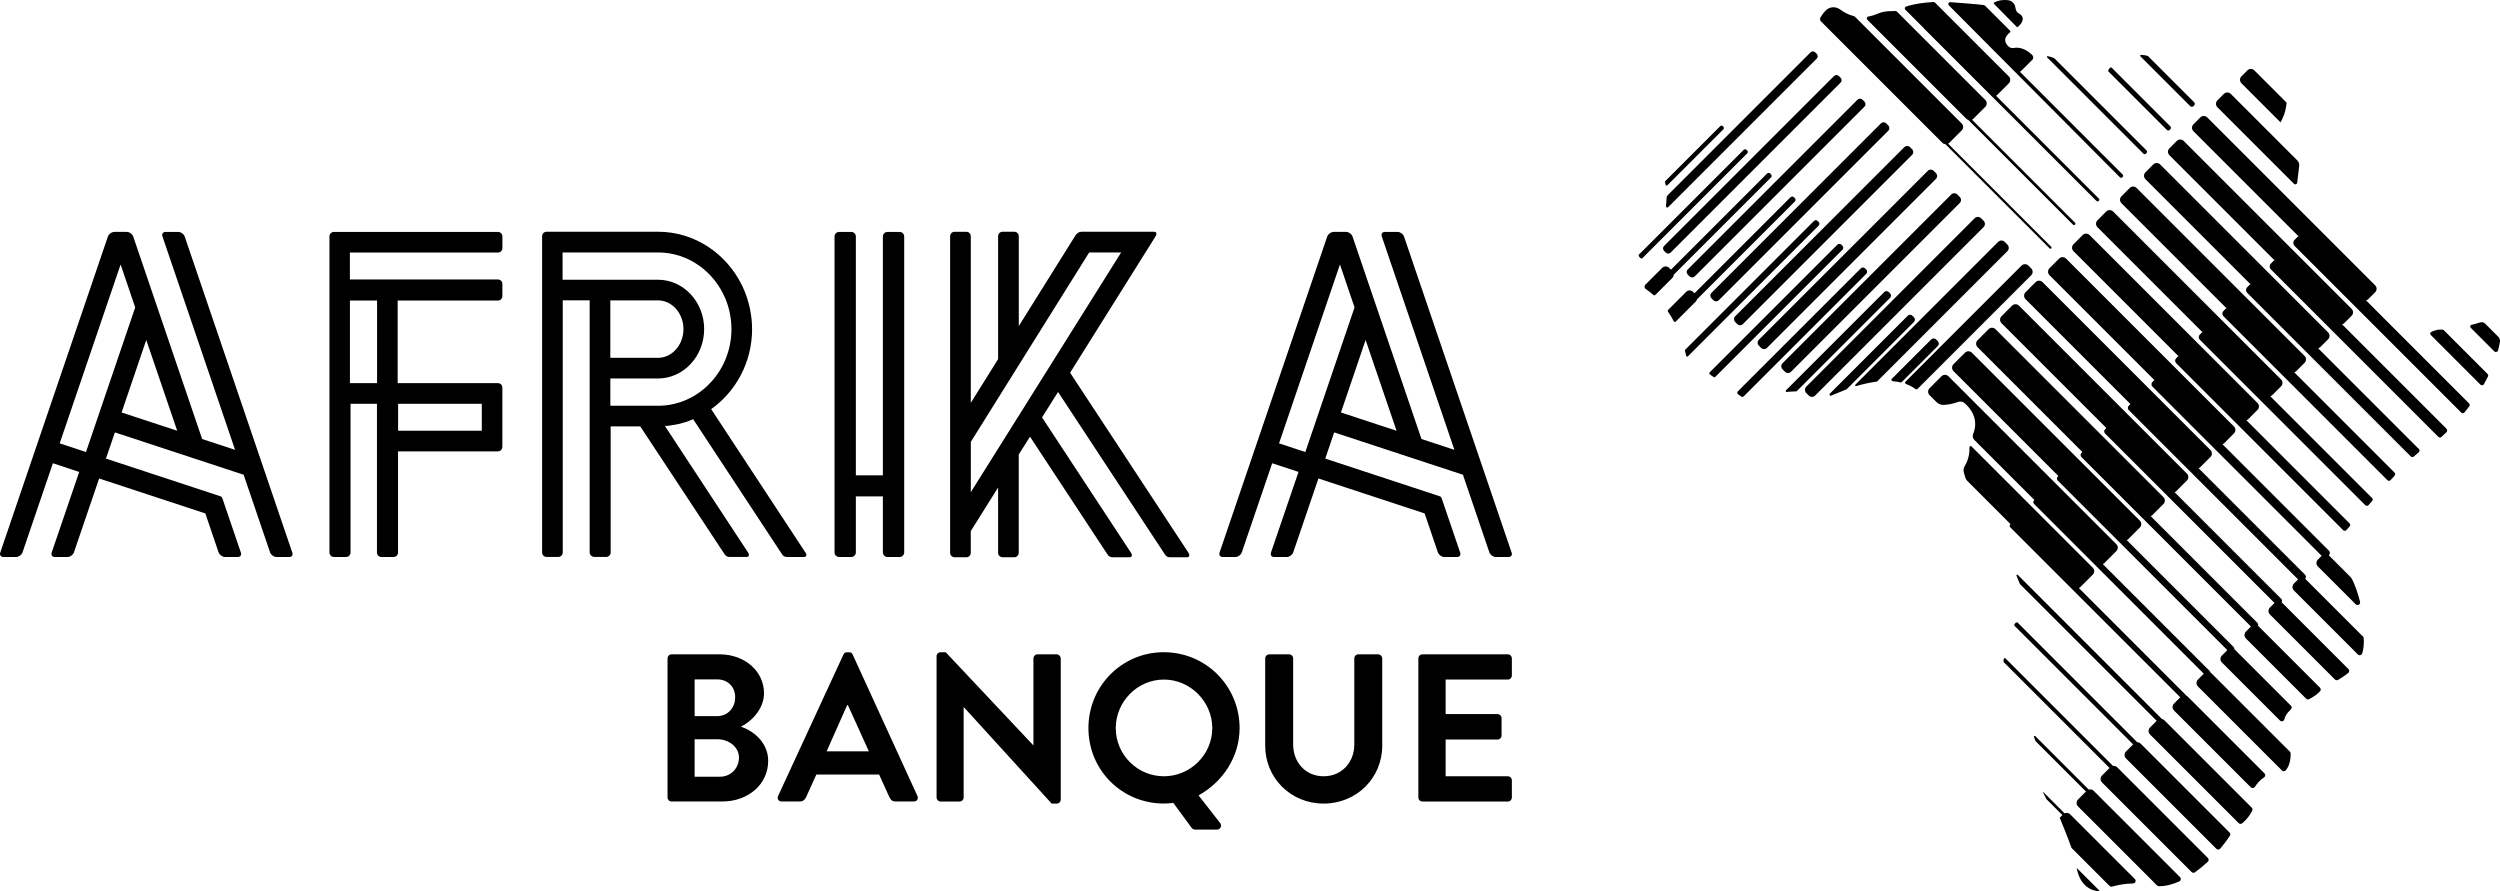
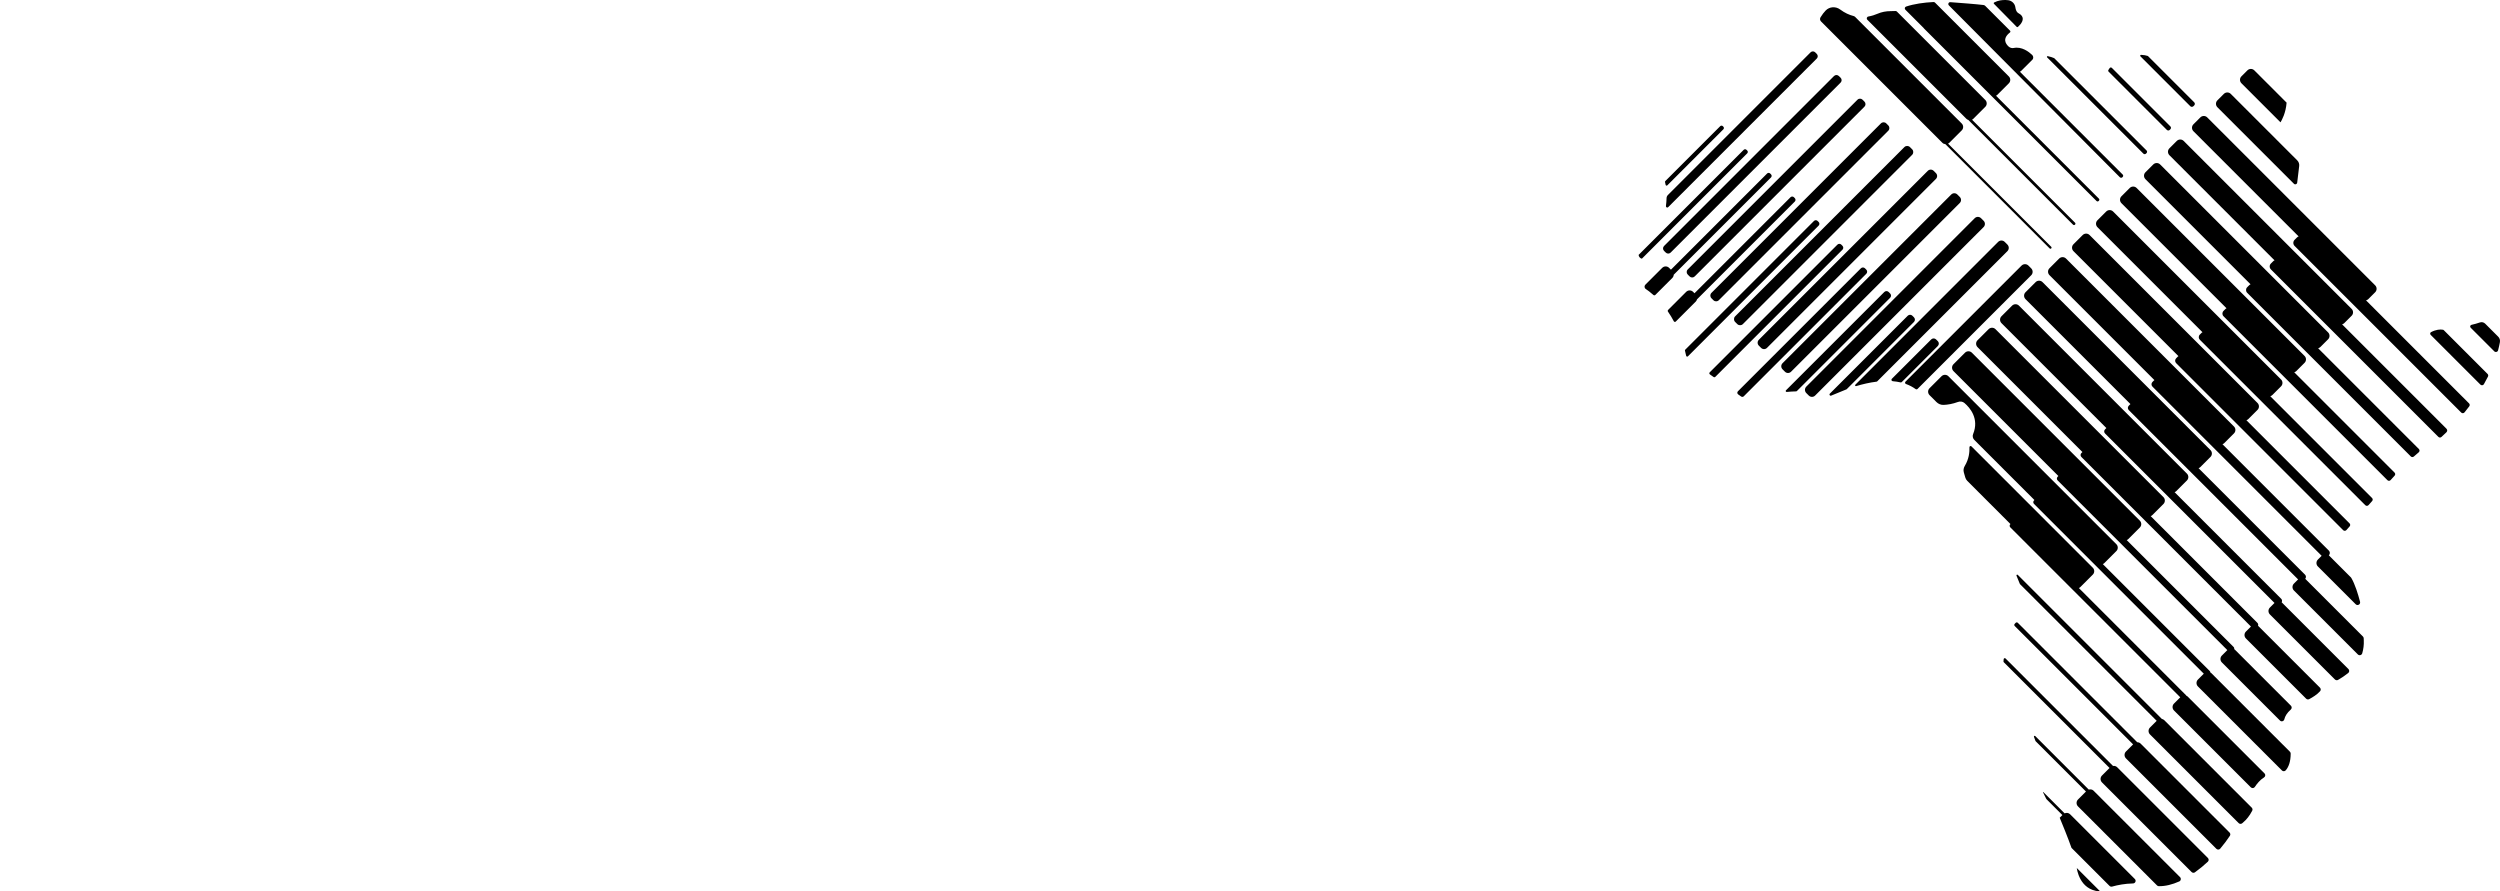
<svg xmlns="http://www.w3.org/2000/svg" id="Layer_1" version="1.1" viewBox="0 0 1010.54 360.3">
  <path d="M846.27,319.63l34.95,34.94c.52.52.36,1.41-.31,1.71-2.79,1.25-5.59,1.97-8.29,1.93-.27,0-.53-.12-.72-.31l-31.95-31.95c-.76-.76-.76-2,0-2.77l3.23-3.23-20.35-20.35s-.06-.07-.07-.12c-.17-.52-.37-1.06-.6-1.62-.13-.32.27-.58.51-.34l21.65,21.65c.67-.21,1.43-.07,1.96.46h-.01ZM893.48,271.84c-.02-.22-.1-.43-.26-.59l-43.23-43.23c.22-.09.43-.23.62-.41l4.86-4.86c.76-.76.76-2,0-2.77l-67.9-67.9c-.76-.76-2-.76-2.77,0l-4.86,4.86c-.76.76-.76,2,0,2.77l2.81,2.81c.76.76,1.8,1.19,2.88,1.15,1.71-.07,3.68-.4,5.82-1.19.89-.33,1.9-.19,2.62.43,2.17,1.86,6.06,6.28,3.49,12.56-.33.8-.13,1.73.48,2.34l24.31,24.31-.19.19c-.37.37-.37.98,0,1.36l68.65,68.65-2.38,2.38c-.76.76-.76,2,0,2.77l33.96,33.96c.43.43,1.13.42,1.53-.04,1.16-1.33,2-3.44,2.01-6.78,0-.28-.11-.55-.31-.75l-31.8-31.8c-.1-.1-.23-.16-.35-.23h0ZM883.73,281.18c-.04-.07-.08-.14-.14-.2l-43.28-43.28c.22-.09.42-.22.6-.4l5.04-5.04c.76-.76.76-2,0-2.77l-49.06-49.06c-.31-.31-.82-.08-.81.36.08,1.88-.18,4.74-1.89,7.56-.48.79-.64,1.74-.37,2.63.18.59.38,1.3.56,1.97.15.54.43,1.03.82,1.42l17.46,17.46-.07.07c-.35.35-.35.91,0,1.26l68.71,68.7-2.55,2.55c-.76.76-.76,2,0,2.77l31.07,31.07c.47.47,1.25.4,1.62-.16.83-1.26,2.09-2.85,3.68-3.81.6-.36.72-1.17.23-1.66l-31.02-31.02c-.17-.18-.38-.3-.59-.4v-.02h0ZM854.11,309.6l-43.44-43.44c-.26-.26-.71-.1-.75.27-.03.3-.06.6-.08.91-.01.13.04.26.13.35l42.74,42.74-3.06,3.06c-.76.76-.76,2,0,2.77l36.23,36.23c.36.36.94.42,1.35.12,1.81-1.3,3.56-2.75,5.22-4.29.43-.4.44-1.09.02-1.51l-36.68-36.68c-.46-.46-1.08-.61-1.67-.52h0ZM873.85,290.6l-58.23-58.23c-.25-.25-.65.02-.52.34.35.85.83,2.01,1.35,3.3.02.04.04.08.07.11l55.25,55.25-2.72,2.72c-.76.76-.76,2,0,2.77l35.86,35.86c.4.4,1.04.41,1.46.03l1.37-1.26s1.55-1.58,2.65-3.8c.2-.41.13-.9-.2-1.22l-35.38-35.38c-.27-.27-.61-.41-.96-.49h0ZM863.91,300.03l-48.28-48.28c-.24-.24-.62-.23-.85,0-.14.15-.28.3-.43.46-.21.24-.2.6.02.82l47.86,47.86-2.89,2.89c-.76.76-.76,2,0,2.77l36.56,36.56c.43.43,1.15.41,1.54-.06,1.49-1.76,2.81-3.53,3.92-5.21.27-.41.21-.96-.14-1.31l-35.93-35.93c-.38-.38-.88-.57-1.38-.57h0ZM834.55,328.77l-8.61-8.61c-.08-.07-.19,0-.12.11l1.25,2.53c.05.11.12.22.21.3l6.37,6.37-1.08,1.08c.92,2.21,3.35,8.13,4.76,12.17l15.38,15.38c.27.27.67.37,1.04.27,2.28-.64,5.18-1.2,8.46-1.27.93-.02,1.39-1.14.73-1.79l-26.17-26.17c-.6-.6-1.48-.71-2.21-.37h-.01ZM912.53,165.67c.76-.76.76-2,0-2.77l-67.9-67.9c-.76-.76-2-.76-2.77,0l-3.74,3.74c-.76.76-.76,2,0,2.77l42.45,42.45c-.08.05-.17.09-.24.16l-.7.71c-.54.54-.54,1.42,0,1.96l67.51,67.51c.37.37.96.35,1.31-.04l1.31-1.48c.32-.36.3-.89-.04-1.23l-41.69-41.69c.28-.09.54-.23.76-.45l3.74-3.74h0ZM918.48,159.72l3.56-3.56c.76-.76.76-2,0-2.77l-67.9-67.9c-.76-.76-2-.76-2.77,0l-3.56,3.56c-.76.76-.76,2,0,2.77l42.47,42.47c-.11.06-.23.12-.32.21l-.76.76c-.57.57-.57,1.49,0,2.06l66.89,66.89c.37.37.96.35,1.31-.04l1.46-1.64c.32-.36.3-.89-.04-1.23l-41.13-41.13c.28-.09.56-.23.78-.46h.01ZM903.12,262.41c.05-.32-.02-.65-.27-.9l-43.19-43.19c.23-.1.45-.23.63-.42l4.67-4.67c.76-.76.76-2,0-2.77l-67.9-67.9c-.76-.76-2-.76-2.77,0l-4.67,4.67c-.76.76-.76,2,0,2.77l42.41,42.41-.31.31c-.4.4-.4,1.05,0,1.46l68.6,68.6-2.21,2.21c-.76.76-.76,2,0,2.77l23.51,23.51c.59.59,1.56.27,1.75-.54.28-1.19,1.03-2.53,2.6-3.91.46-.41.5-1.11.07-1.55l-22.72-22.72c-.07-.07-.15-.09-.22-.15h.02ZM701.37,130.13l.87.87c.62.62,1.64.62,2.26,0l68.41-68.41c.62-.62.62-1.64,0-2.26l-.87-.87c-.63-.62-1.64-.62-2.26,0l-68.41,68.41c-.62.62-.62,1.64,0,2.26ZM710.95,139.71l.92.92c.65.65,1.71.65,2.36,0l68.3-68.3c.65-.65.65-1.71,0-2.36l-.92-.92c-.65-.65-1.71-.65-2.36,0l-68.3,68.3c-.65.65-.65,1.71,0,2.36ZM723.97,150.26l68.2-68.2c.68-.68.68-1.78,0-2.46l-.98-.98c-.68-.68-1.78-.68-2.46,0l-68.2,68.2c-.68.68-.68,1.78,0,2.46l.98.98c.68.68,1.78.68,2.46,0ZM691.79,120.55l.81.81c.6.6,1.57.6,2.16,0l68.51-68.51c.6-.6.6-1.56,0-2.16l-.81-.81c-.6-.6-1.56-.6-2.16,0l-68.51,68.51c-.6.6-.6,1.56,0,2.16ZM743.3,30.73c-.54-.54-1.42-.54-1.96,0l-68.71,68.71c-.54.54-.54,1.42,0,1.96l.71.7c.54.54,1.42.54,1.96,0l68.71-68.71c.54-.54.54-1.42,0-1.96l-.71-.7ZM682.21,110.98l.76.76c.57.57,1.49.57,2.06,0l68.61-68.61c.57-.57.57-1.49,0-2.06l-.76-.76c-.57-.57-1.49-.57-2.06,0l-68.61,68.61c-.57.57-.57,1.49,0,2.06ZM936.93,228.97l15.28,15.28c.76.76,2.03.03,1.76-1.01-.81-3.12-2.03-7.07-3.54-9.64-.05-.08-.1-.15-.17-.22l-8.87-8.87s-.04-.02-.05-.03l.04-.04c.51-.51.51-1.35,0-1.86l-43.02-43.02c.27-.09.52-.23.73-.45l3.93-3.93c.76-.76.76-2,0-2.77l-67.9-67.9c-.76-.76-2-.76-2.77,0l-3.93,3.93c-.76.76-.76,2,0,2.77l42.44,42.44s-.12.06-.16.11l-.65.65c-.51.51-.51,1.35,0,1.86l68.4,68.4-1.53,1.53c-.76.76-.76,2,0,2.77h.01ZM912.73,252.96c.15-.39.07-.86-.24-1.18l-43.14-43.14c.24-.1.46-.24.66-.43l4.49-4.49c.76-.76.76-2,0-2.77l-67.9-67.9c-.76-.76-2-.76-2.77,0l-4.49,4.49c-.76.76-.76,2,0,2.77l42.41,42.41-.43.43c-.43.43-.43,1.13,0,1.56l68.55,68.55-2.04,2.04c-.76.76-.76,2,0,2.77l24.35,24.35c.33.33.82.41,1.23.19,1.4-.74,3.22-1.86,4.42-3.22.36-.41.32-1.04-.06-1.42l-24.92-24.92s-.09-.05-.13-.09h.01ZM931.88,234.02s-.05-.03-.07-.05c.4-.49.39-1.2-.06-1.66l-43.06-43.06c.26-.09.5-.23.71-.44l4.11-4.11c.76-.76.76-2,0-2.77l-67.9-67.9c-.76-.76-2-.76-2.77,0l-4.11,4.11c-.76.76-.76,2,0,2.77l42.43,42.43s-.06.03-.08.06l-.6.6c-.49.49-.49,1.27,0,1.76l68.45,68.45-1.7,1.7c-.76.76-.76,2,0,2.77l25.86,25.86c.57.57,1.53.31,1.76-.46.49-1.67.71-3.43.63-5.19-.01-.3-.03-.61-.04-.91-.01-.26-.12-.51-.31-.7l-23.25-23.25h0ZM922.27,243.47c.27-.45.23-1.03-.16-1.42l-43.1-43.1c.25-.1.48-.24.68-.44l4.3-4.3c.76-.76.76-2,0-2.77l-67.9-67.9c-.76-.76-2-.76-2.77,0l-4.3,4.3c-.76.76-.76,2,0,2.77l42.41,42.41h0l-.54.54c-.46.46-.46,1.2,0,1.66l68.5,68.5-1.87,1.87c-.76.76-.76,2,0,2.77l26.29,26.29c.33.33.85.41,1.26.18,1.34-.77,2.77-1.7,4.12-2.79.49-.4.54-1.13.1-1.58l-26.93-26.93s-.07-.04-.1-.06h.01ZM816.68,9.84c1.08-1.36,1.72-3.17-.77-4.5,0,0-.99-.34-1.27-2.4-.2-1.49-1.41-2.65-2.9-2.85-1.25-.16-2.81-.15-4.42.38-.31.1-.81.31-1.22.51-.22.1-.28.4-.1.57l9.19,9.32c.14.14.36.14.5,0,.31-.3.81-.81,1-1.04h-.01ZM856.92,71.67c.26.26.69.26.95,0l.16-.16c.26-.26.26-.69,0-.95l-41.56-41.56c.19-.09.38-.2.54-.36l4.49-4.49h.01c.53-.55.46-1.43-.08-1.95-1.33-1.27-4.21-3.48-7.46-2.8-.74.15-1.5-.09-2.06-.59-1.23-1.12-2.59-3.23.54-5.68.23-.18.25-.52.04-.73-1.74-1.74-8.58-8.58-10.04-10.04-.18-.18-.41-.3-.67-.33-2.53-.33-9.84-.89-13.42-1.15-.71-.05-1.09.8-.59,1.3l69.14,69.5h.01ZM867.45,62.09l.22-.22c.29-.29.29-.76,0-1.05l-37.32-37.31c-.71-.31-1.59-.62-2.61-.81-.28-.05-.46.29-.26.49l38.91,38.91c.29.29.76.29,1.05,0h.01ZM777.62,11.42l69.83,69.83c.24.24.62.24.85,0l.11-.11c.24-.24.24-.62,0-.85l-41.6-41.6c.19-.09.37-.19.53-.35l4.67-4.67c.76-.76.76-2,0-2.77l-29.85-29.85c-.15-.15-.37-.24-.58-.23-3.94.2-7.82.74-11.11,1.83-.54.18-.71.87-.3,1.27l7.45,7.45s0,.04.02.05h-.02ZM795.63,48.49l42.34,42.34c.21.21.54.21.75,0l.05-.05c.21-.21.21-.54,0-.75l-41.65-41.65c.18-.09.36-.19.51-.34l4.86-4.86c.76-.76.76-2,0-2.77l-35.74-35.74c-.15-.15-.35-.23-.57-.22-.63.02-1.96.05-1.96.05-1.83,0-3.65.34-5.33,1.07-.96.42-2.22.85-3.68,1.11-.61.11-.85.85-.41,1.29l40.06,40.06c.22.22.49.36.76.45h.01ZM886.6,42.94l.33-.33c.35-.35.35-.91,0-1.26l-18.65-18.65s-.08-.07-.14-.09c-.66-.23-1.59-.39-2.67-.44-.32-.01-.5.38-.27.61l20.15,20.15c.35.35.91.35,1.26,0h-.01ZM921.82,49.44c.5-.81,2.14-3.71,2.46-7.95l-13.06-13.06c-.76-.76-2-.76-2.77,0l-2.44,2.44c-.76.76-.76,2,0,2.77l15.81,15.81h0ZM928.18,150.02l3.37-3.37c.76-.76.76-2,0-2.77l-67.9-67.9c-.76-.76-2-.76-2.77,0l-3.37,3.37c-.76.76-.76,2,0,2.77l42.48,42.48c-.14.07-.28.15-.4.27l-.81.81c-.6.6-.6,1.56,0,2.16l66.25,66.25c.37.37.96.35,1.3-.04.45-.51.99-1.11,1.61-1.78.32-.35.32-.9-.02-1.24l-40.55-40.55c.3-.09.58-.23.81-.46h0ZM937.88,140.32l3.18-3.18c.76-.76.76-2,0-2.77l-67.9-67.9c-.76-.76-2-.76-2.77,0l-3.18,3.18c-.76.76-.76,2,0,2.77l42.49,42.49c-.17.08-.34.18-.48.32l-.87.87c-.63.62-.63,1.64,0,2.26l66.14,66.14c.34.34.87.35,1.23.03.65-.58,1.31-1.15,1.97-1.7.41-.34.44-.95.07-1.32l-40.73-40.73c.3-.09.6-.23.84-.47h.01ZM982.51,135.35l20.12,20.12c.42.42,1.12.33,1.41-.19.57-1,1.12-2.03,1.65-3.08.17-.35.1-.77-.17-1.04l-17.69-17.69c-.1-.1-.23-.17-.36-.19-1.12-.19-2.74-.09-4.78.96-.42.21-.51.78-.17,1.11h-.01ZM928.56,73.85l.81-6.75c.1-.84-.19-1.67-.78-2.27l-26.89-26.89c-.76-.76-2-.76-2.77,0l-2.63,2.63c-.76.76-.76,2,0,2.77l30.96,30.96c.45.45,1.21.18,1.29-.45h.01ZM946.71,131.1c.31-.09.62-.22.86-.47l3-3c.76-.76.76-2,0-2.77l-67.9-67.9c-.76-.76-2-.76-2.77,0l-3,3c-.76.76-.76,2,0,2.77l42.51,42.51c-.2.08-.4.2-.56.37l-.92.92c-.65.65-.65,1.71,0,2.36l67.71,67.71c.34.34.88.35,1.23.03.5-.46,1.01-.91,1.99-1.87.44-.44.49-1.02-.01-1.52l-42.14-42.14h0ZM1002.41,130.34c-1.09.38-2.23.71-3.39.96-.53.12-.73.77-.34,1.16l9.57,9.57c.49.49,1.33.26,1.51-.41.29-1.09.53-2.19.74-3.3.15-.81-.09-1.64-.68-2.22l-5.27-5.27c-.56-.56-1.39-.75-2.14-.49h0ZM957.28,120.93l2.81-2.81c.76-.76.76-2,0-2.77l-67.9-67.9c-.76-.76-2-.76-2.77,0l-2.81,2.81c-.76.76-.76,2,0,2.77l42.54,42.54c-.24.08-.47.21-.66.4l-.98.98c-.68.68-.68,1.78,0,2.46l67.35,67.35c.38.38.99.35,1.33-.06.64-.78,1.28-1.61,1.93-2.46.27-.36.23-.86-.08-1.18l-41.65-41.65c.32-.09.63-.22.89-.48h0ZM877.03,52.51l.27-.27c.32-.32.32-.84,0-1.15l-23.65-23.65c-.26-.26-.68-.22-.89.07-.18.25-.35.51-.51.77-.13.23-.09.52.1.7l23.53,23.53c.32.32.84.32,1.15,0ZM811.43,98.86l-1.09-1.08c-.74-.74-1.93-.74-2.66,0l-57.73,57.73c-.25.25,0,.66.33.56,2.6-.78,5.43-1.45,8.3-1.8.07,0,.14-.04.19-.09l52.65-52.65c.74-.74.74-1.93,0-2.66h0ZM783.29,137.9l-.7-.7c-.54-.54-1.42-.54-1.96,0l-15.92,15.92c-.34.34-.13.93.36.97,1.07.09,2.12.24,3.14.48.19.04.39,0,.53-.15l14.56-14.56c.54-.54.54-1.42,0-1.96h-.01ZM821.06,108.49l-1.14-1.14c-.76-.76-2-.76-2.77,0l-46.93,46.93c-.29.29-.19.8.2.94,1.39.5,2.7,1.18,3.92,2.06.23.16.54.15.74-.05l45.97-45.97c.76-.76.76-2,0-2.77h.01ZM786.35,58.27l42.14,42.14c.18.18.47.18.65,0,.18-.18.18-.47,0-.65l-41.7-41.7c.17-.09.34-.18.49-.32l5.04-5.04c.76-.76.76-2,0-2.77l-43.1-43.1c-.17-.17-.39-.29-.63-.35-1.73-.44-3.56-1.25-5.39-2.62-1.81-1.36-4.34-1.22-5.91.42-.67.71-1.38,1.6-2.06,2.73-.32.53-.23,1.22.21,1.66l49.07,49.07c.33.33.75.49,1.19.53h0ZM676.55,111.05l39.32-39.32c.35-.35.35-.91,0-1.26l-.33-.33c-.35-.35-.91-.35-1.25,0l-38.87,38.87-.75-.75c-.76-.76-2-.76-2.77,0l-6.82,6.82c-.5.5-.43,1.34.16,1.73.4.27.87.6,1.38.99.38.29,1.22,1.01,1.72,1.44.23.2.57.18.78-.03l6.87-6.87c.36-.36.54-.84.56-1.32v.03h0ZM696.61,52.27c.29-.29.29-.76,0-1.05l-.22-.22c-.29-.29-.76-.29-1.05,0l-22.2,22.2c-.1.1-.14.24-.11.38.08.35.16.72.24,1.12.06.32.46.45.69.22l22.65-22.65h0ZM674.29,83.75c7.78-7.78,53.02-53.02,60.09-60.09.51-.51.51-1.35,0-1.86l-.65-.65c-.51-.51-1.35-.51-1.86,0l-57.67,57.67c-.33.33-.54.78-.55,1.25-.03,1-.1,2.08-.25,3.22-.07.5.53.81.89.45h0ZM706.24,60.84l-.27-.27c-.32-.32-.84-.32-1.15,0l-42.47,42.47c.04.64.54,1.38,1.32,1.53l42.58-42.58c.32-.32.32-.84,0-1.15,0,0-.01,0-.01,0ZM773.66,128.27l-.65-.65c-.51-.51-1.35-.51-1.86,0l-31.5,31.5c-.38.38.04,1,.53.8l6.17-2.53s.1-.05.14-.09l27.17-27.17c.51-.51.51-1.35,0-1.86ZM754.4,109l-.54-.54c-.46-.46-1.2-.46-1.66,0l-49.71,49.71c-.36.36-.31.95.1,1.25.4.29.81.57,1.22.86.33.23.77.19,1.05-.09l49.53-49.53c.46-.46.46-1.2,0-1.66h.01ZM801.8,89.23l-1.03-1.03c-.71-.71-1.86-.71-2.56,0l-68.1,68.1c-.54.54-.66,1.33-.38,1.99.09.21.21.4.38.57l1.03,1.03c.71.71,1.86.71,2.56,0l.78-.78,67.32-67.32c.71-.71.71-1.86,0-2.56h0ZM764.03,118.63l-.6-.6c-.49-.49-1.27-.49-1.76,0l-39.75,39.74c-.26.26-.05.69.31.66,1.28-.12,2.56-.2,3.82-.23.1,0,.19-.04.26-.11l37.71-37.71c.49-.49.49-1.27,0-1.76h0ZM685.98,120.98l39.52-39.52c.37-.37.37-.98,0-1.36l-.38-.38c-.37-.37-.98-.37-1.36,0l-38.82,38.82-.58-.58c-.76-.76-2-.76-2.77,0l-7.33,7.33c-.17.17-.2.44-.06.64.44.64.88,1.31,1.31,2.03.27.45.75,1.31,1.07,1.9.16.3.56.35.8.11l8.1-8.1c.25-.25.39-.57.48-.89h.02ZM744.77,99.37l-.49-.49c-.43-.43-1.13-.43-1.56,0l-51.62,51.62c-.24.24-.21.64.07.84.48.34.98.69,1.48,1.05.22.16.52.13.71-.06l51.4-51.4c.43-.43.43-1.13,0-1.56h0ZM735.13,89.74l-.43-.43c-.4-.4-1.05-.4-1.46,0l-52.04,52.04c-.11.11-.15.26-.11.4.17.68.33,1.36.48,2.06.07.33.48.46.72.22l52.84-52.84c.4-.4.4-1.05,0-1.46h0ZM848.58,360.3s.09-.05.22-.11l-9.32-9.32v.03s.92,8.8,9.11,9.4h0Z" />
-   <path d="M325.58,223.36l-38.11-57.98c9.97-7.09,16.54-18.93,16.54-32.36,0-1.46-.09-2.89-.24-4.31-.05-.49-.15-.97-.21-1.45-.13-.94-.28-1.87-.47-2.78-.11-.52-.25-1.03-.39-1.54-.23-.91-.49-1.8-.78-2.69-.15-.44-.3-.87-.46-1.31-.38-1.03-.81-2.04-1.28-3.03-.09-.18-.15-.38-.24-.56h-.02c-6.27-12.83-19.11-21.68-33.94-21.68h-45.04c-.99,0-1.81.81-1.81,1.8v127.85c0,.99.81,1.81,1.8,1.81h4.75c.99,0,1.79-.82,1.79-1.81v-101.92h10.88v101.92c0,.99.94,1.81,1.96,1.81h4.73c.99,0,1.8-.82,1.8-1.81v-50.97h11.96l34.03,51.59c.65,1.01,1.27,1.19,2.29,1.19h6.62c1,0,1.29-.82.64-1.79l-33.6-51.14c.3-.02.6-.02.89-.05.24-.02.48-.06.73-.09.92-.11,1.83-.25,2.74-.43.36-.07.72-.15,1.08-.23.82-.19,1.63-.41,2.44-.65.32-.1.64-.19.96-.29.23-.08.46-.13.69-.21l.05-.07c.62-.22,1.22-.48,1.83-.74l35.86,54.52c.65,1.01,1.29,1.19,2.28,1.19h6.63c1,0,1.29-.82.64-1.79h-.02ZM265.98,164.01h-19.27v-11.02h19.27c10.28,0,18.65-8.95,18.65-19.97s-8.37-19.95-18.65-19.95h-38.58v-11.03h38.59c12.17,0,22.64,7.69,27.21,18.66.77,1.84,1.37,3.78,1.78,5.78.01.05.03.11.04.16.18.9.31,1.82.42,2.75.02.14.05.27.06.41.11,1.06.16,2.14.16,3.22s-.05,2.12-.15,3.17c-1.52,15.61-14.18,27.82-29.52,27.82h-.01ZM246.7,144.65v-23.23h19.27c5.67,0,10.3,5.21,10.3,11.6s-4.62,11.62-10.3,11.62h-19.27ZM201.28,102.08c.49,0,.95-.2,1.27-.53.33-.33.53-.78.53-1.27v-4.75c0-.63-.33-1.18-.82-1.5-.29-.19-.63-.29-.99-.29h-66.29c-.99,0-1.81.8-1.81,1.8v102.26h0v25.54c0,.99.81,1.81,1.8,1.81h4.93c.99,0,1.79-.82,1.79-1.81v-60.12h10.68v60.12c0,.99.81,1.81,1.8,1.81h4.93c.99,0,1.79-.82,1.79-1.81v-40.89h40.38c.56,0,1.05-.27,1.38-.67.25-.31.41-.7.41-1.13v-19.24h0v-4.75c0-.65-.35-1.22-.87-1.53-.27-.16-.59-.26-.93-.26h-40.52v-33.38h40.52c.99,0,1.81-.81,1.81-1.8v-.18h0v-4.75c0-.99-.82-1.79-1.81-1.79h-59.83v-10.89h59.85ZM160.92,163.22h33.83v10.89h-33.83v-10.89ZM152.42,121.49v33.38h-10.97v-33.38s10.97,0,10.97,0ZM611,223.31l-43.48-127.73c-.37-1.02-1.53-1.84-2.59-1.84h-5.11c-1.07,0-1.64.81-1.28,1.84l29.35,86.25-13.31-4.37-27.87-81.88c-.29-.82-1.12-1.52-1.98-1.76-.17-.05-.34-.08-.53-.08h-5.18c-.2,0-.37.03-.54.09-.87.23-1.68.92-1.98,1.74l-43.51,127.73h-.01c-.36,1.03.21,1.85,1.28,1.85h5.1c1.07,0,2.23-.82,2.59-1.84h0l12.29-36.06,10.64,3.51-11.12,32.56h0c-.35,1.02.21,1.84,1.28,1.84h5.11c1.04,0,2.2-.82,2.58-1.84h0l10.2-29.91,42.93,14.13,5.37,15.78h.03c.37,1.02,1.51,1.84,2.58,1.84h5.1c1.08,0,1.64-.82,1.27-1.84l-7.46-21.88c-.11-.41-.42-.74-.83-.85l-1.78-.59-44.45-14.63,3.61-10.59,37.29,12.27,1.44.47,13.31,4.38,10.7,31.42c.38,1.02,1.54,1.84,2.59,1.84h5.11c1.08,0,1.65-.82,1.27-1.84h-.01ZM527.64,182.71l-10.63-3.5,24.62-72.31,5.9,17.36-19.89,58.45ZM542.03,166.73l9.97-29.31,12.51,36.7-22.48-7.39ZM363.62,93.74h-4.88c-1.03,0-1.87.84-1.87,1.87v96.53h-10.92v-96.53c0-1.03-.84-1.87-1.87-1.87h-4.88c-1.03,0-1.87.84-1.87,1.87v127.67c0,1.03.84,1.87,1.87,1.87h4.88c1.03,0,1.87-.84,1.87-1.87v-22.62h10.92v22.62c0,1.03.84,1.87,1.87,1.87h4.88c1.03,0,1.87-.84,1.87-1.87v-127.67c0-1.03-.84-1.87-1.87-1.87ZM480.41,223.46l-47.86-72.81,34.57-55.16c.63-1,.34-1.81-.67-1.81h-29.31c-1,0-1.86.57-2.47,1.55l-22.86,36.57v-36.32c-.01-1-.82-1.81-1.82-1.81h-4.73c-1.01,0-1.81.81-1.81,1.81v49.68l-11.04,17.68v-67.35c0-1-.81-1.81-1.8-1.81h-4.75c-.99,0-1.81.81-1.81,1.81v127.96c0,.99.81,1.81,1.81,1.81h4.75c.99,0,1.79-.82,1.79-1.81v-8.78l11.05-17.62v26.39c-.01.99.79,1.81,1.8,1.81h4.73c.99,0,1.81-.82,1.81-1.81v-39.72l4.55-7.21,31.29,47.55c.65,1.01,1.28,1.19,2.29,1.19h6.62c1,0,1.29-.82.64-1.79l-35.97-54.74,6.47-10.29,43.17,65.64c.65,1.01,1.29,1.19,2.28,1.19h6.63c1,0,1.29-.82.64-1.79h.01ZM392.42,198.94v-20.33l19.57-31.33,28.28-45.24h12.92l-60.77,96.9h0ZM118.13,223.31l-43.48-127.73c-.37-1.02-1.53-1.84-2.59-1.84h-5.11c-1.07,0-1.64.81-1.28,1.84l29.35,86.25-13.31-4.37-27.87-81.88c-.29-.82-1.12-1.52-1.98-1.76-.17-.05-.34-.08-.53-.08h-5.18c-.2,0-.37.03-.54.09-.87.23-1.68.92-1.98,1.74L.12,223.3H.12c-.36,1.03.21,1.85,1.28,1.85h5.1c1.07,0,2.23-.82,2.59-1.84h0l12.29-36.06,10.64,3.51-11.12,32.56h0c-.35,1.02.21,1.84,1.28,1.84h5.11c1.04,0,2.2-.82,2.58-1.84h0l10.2-29.91,42.93,14.13,5.37,15.78h.03c.37,1.02,1.51,1.84,2.58,1.84h5.1c1.08,0,1.64-.82,1.27-1.84l-7.46-21.88c-.11-.41-.42-.74-.83-.85l-1.78-.59-44.45-14.63,3.61-10.59,37.29,12.27,1.44.47,13.31,4.38,10.7,31.42c.38,1.02,1.54,1.84,2.59,1.84h5.11c1.08,0,1.65-.82,1.27-1.84h-.02ZM34.76,182.71l-10.63-3.5,24.62-72.31,5.9,17.36s-19.89,58.45-19.89,58.45ZM49.15,166.73l9.97-29.31,12.51,36.7s-22.48-7.39-22.48-7.39ZM269.82,266.13c0-.85.67-1.64,1.62-1.64h19.45c10.11,0,17.93,6.8,17.93,15.73,0,6.53-5.35,11.64-9.34,13.51,4.51,1.44,11.03,6.03,11.03,13.84,0,9.51-8.15,16.4-18.5,16.4h-20.56c-.94,0-1.62-.76-1.62-1.62v-56.22h-.01ZM289.85,289.48c4.35,0,7.32-3.39,7.32-7.63s-2.96-7.24-7.32-7.24h-9.07v14.87h9.07ZM291.06,313.96c4.24,0,7.64-3.33,7.64-7.73s-4.25-7.41-8.66-7.41h-9.26v15.14h10.28ZM314.52,321.75l26.4-57.15c.25-.54.69-.95,1.46-.95h.85c.85,0,1.18.41,1.44.95l26.17,57.15c.48,1.12-.17,2.22-1.46,2.22h-7.36c-1.29,0-1.89-.53-2.5-1.71l-4.16-9.17h-25.38l-4.16,9.17c-.37.85-1.12,1.71-2.46,1.71h-7.41c-1.25,0-1.93-1.11-1.42-2.22h-.01ZM351.2,303.69l-8.49-18.72h-.25l-8.32,18.72h17.06ZM378.58,265.18c0-.85.75-1.53,1.58-1.53h2.12l35.35,37.56h.1v-35.07c0-.85.67-1.64,1.6-1.64h7.84c.83,0,1.6.79,1.6,1.64v57.16c0,.85-.77,1.53-1.6,1.53h-2.06l-35.51-38.99h-.08v36.53c0,.86-.69,1.62-1.62,1.62h-7.74c-.83,0-1.58-.76-1.58-1.62v-57.18h0ZM470.46,263.64c16.98,0,30.6,13.68,30.6,30.67,0,11.55-6.72,21.73-16.58,27.19l8.78,11.27c.77,1.18,0,2.56-1.35,2.56h-8.99c-.35,0-1.12-.36-1.37-.87l-7.28-9.92c-1.35.18-2.79.26-3.81.26-16.98,0-30.5-13.51-30.5-30.5s13.52-30.67,30.5-30.67h0ZM470.46,313.78c10.71,0,19.56-8.75,19.56-19.46s-8.86-19.63-19.56-19.63-19.45,8.93-19.45,19.63,8.74,19.46,19.45,19.46ZM511.4,266.13c0-.85.77-1.64,1.62-1.64h8.09c.92,0,1.6.79,1.6,1.64v34.74c0,7.21,4.95,12.91,12.32,12.91s12.4-5.7,12.4-12.81v-34.84c0-.85.69-1.64,1.6-1.64h8.07c.87,0,1.62.79,1.62,1.64v35.33c0,12.89-10.26,23.36-23.68,23.36s-23.63-10.46-23.63-23.36v-35.33h-.01ZM573.32,266.13c0-.85.69-1.64,1.62-1.64h34.58c.91,0,1.6.79,1.6,1.64v6.94c0,.87-.69,1.62-1.6,1.62h-25.17v13.94h20.99c.87,0,1.62.77,1.62,1.62v7.05c0,.93-.75,1.63-1.62,1.63h-20.99v14.86h25.17c.91,0,1.6.75,1.6,1.62v6.96c0,.86-.69,1.62-1.6,1.62h-34.58c-.92,0-1.62-.76-1.62-1.62v-56.24h0Z" />
</svg>